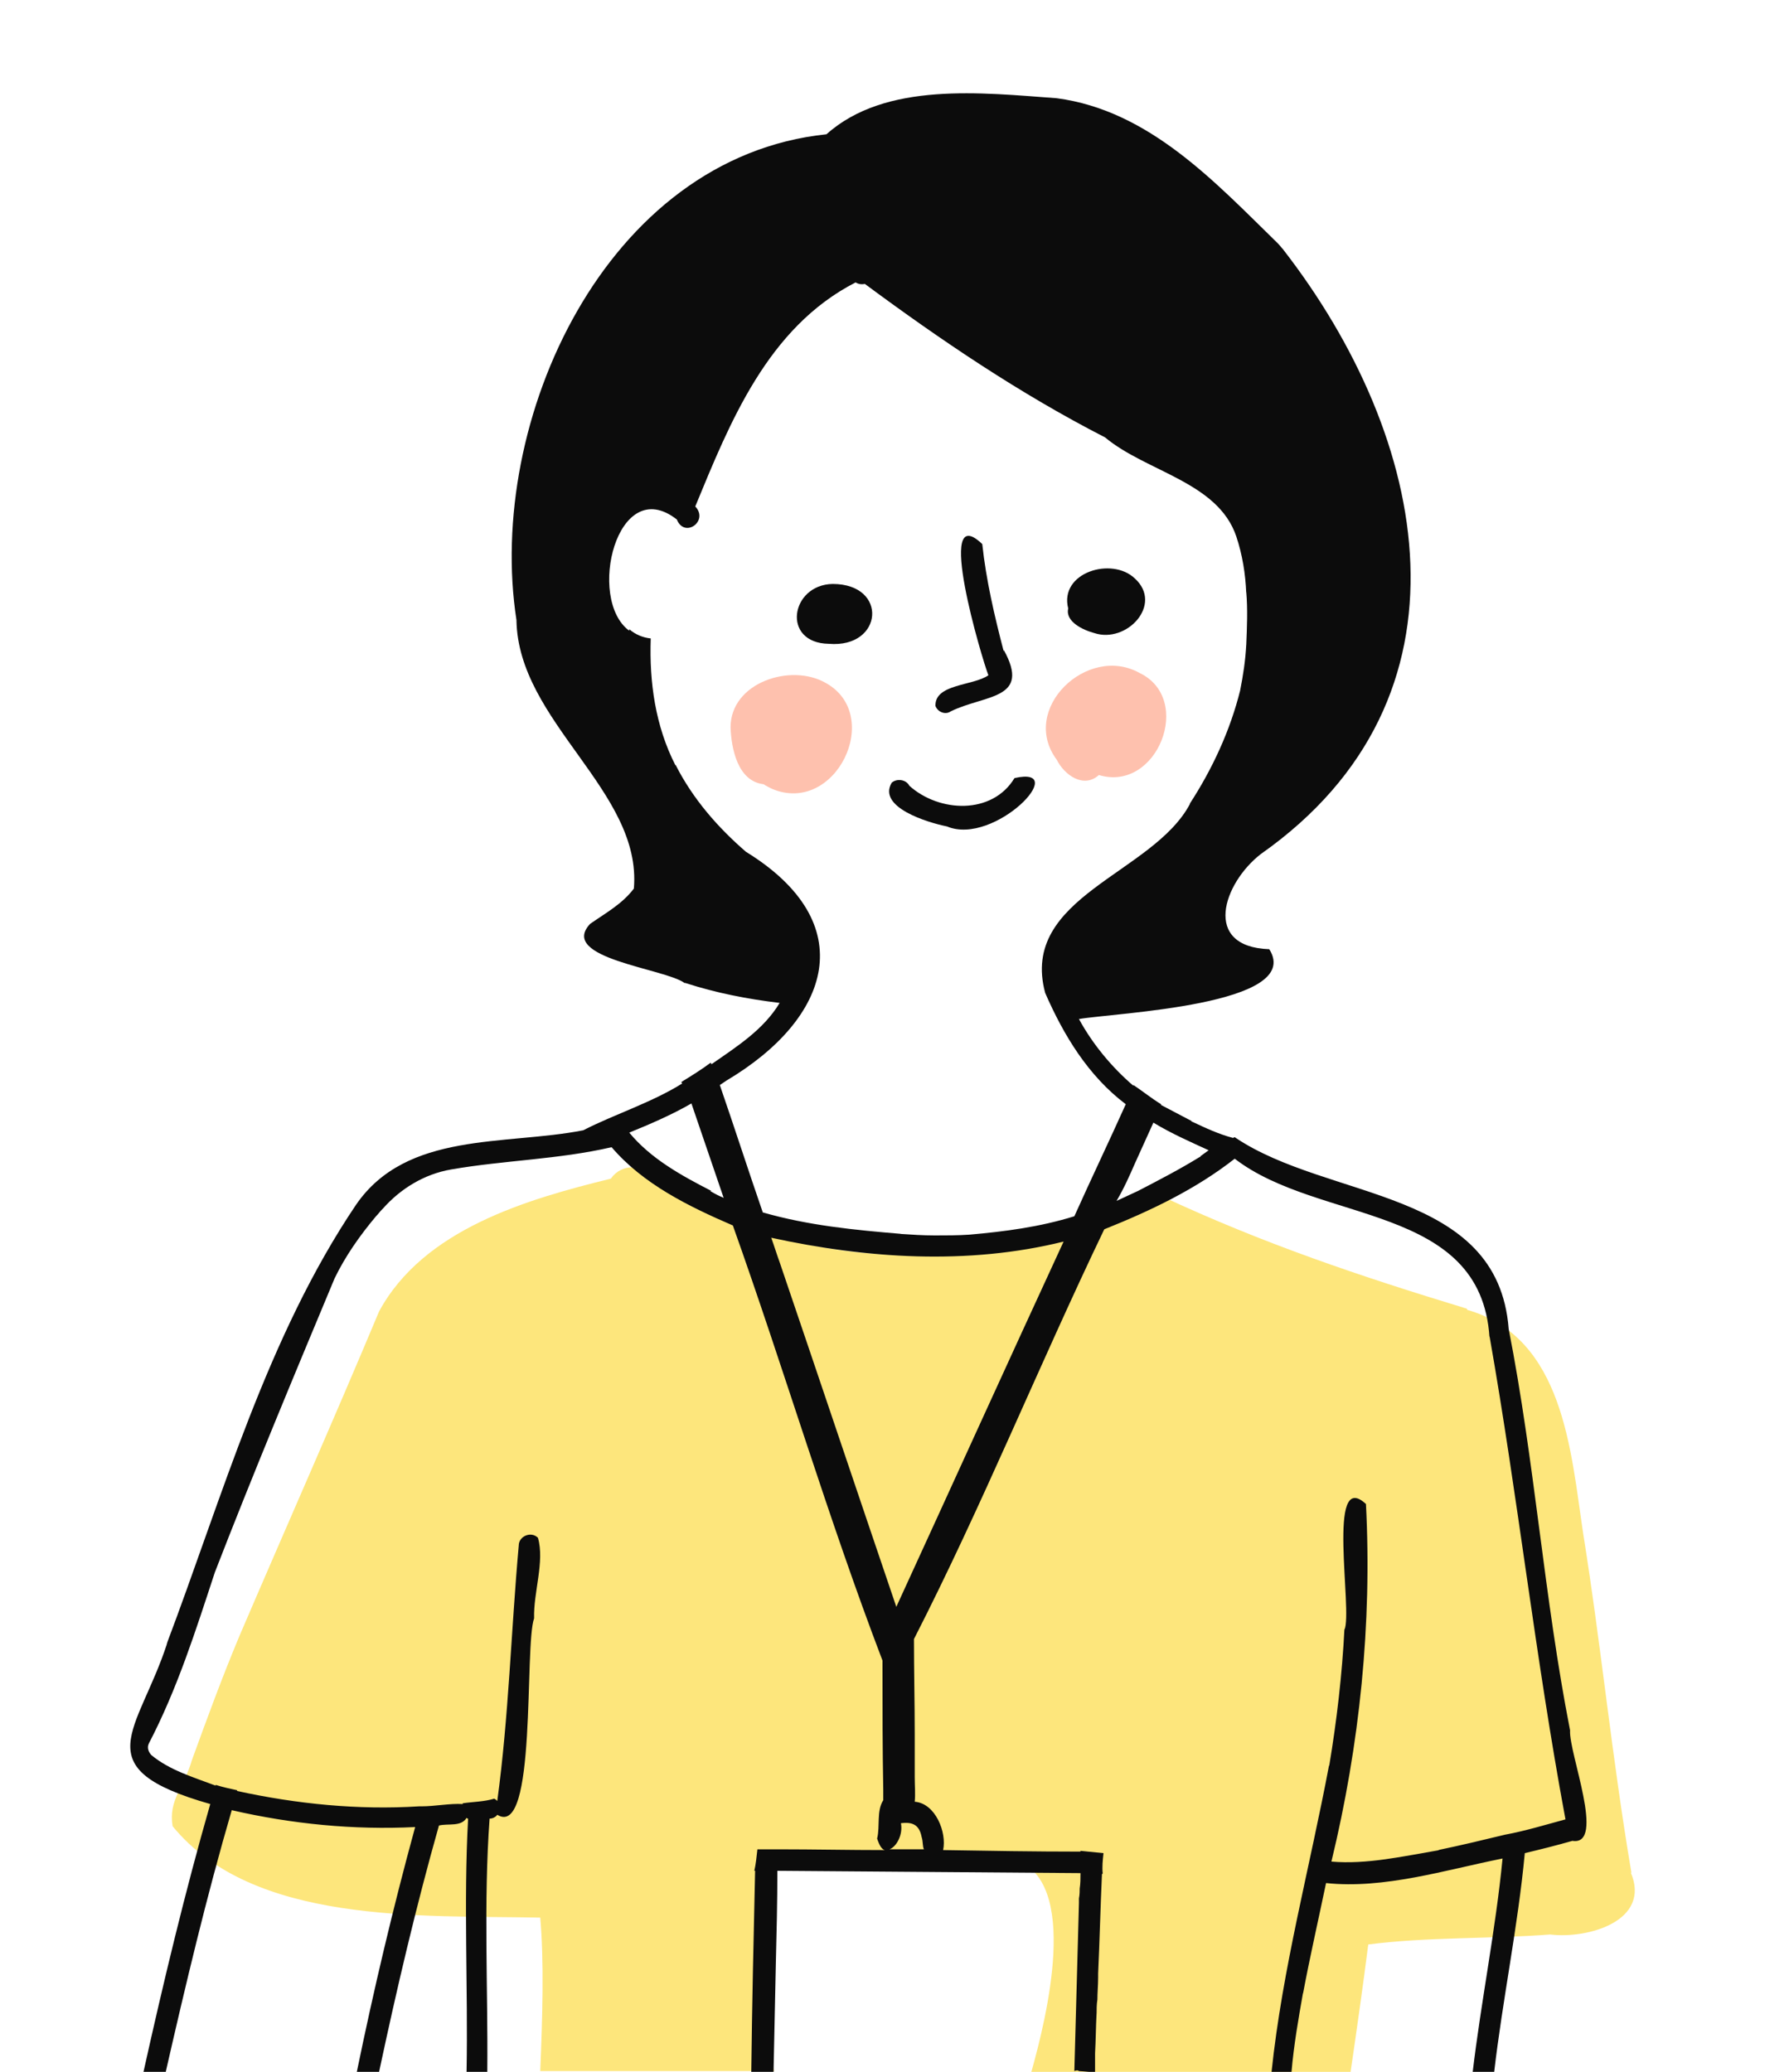
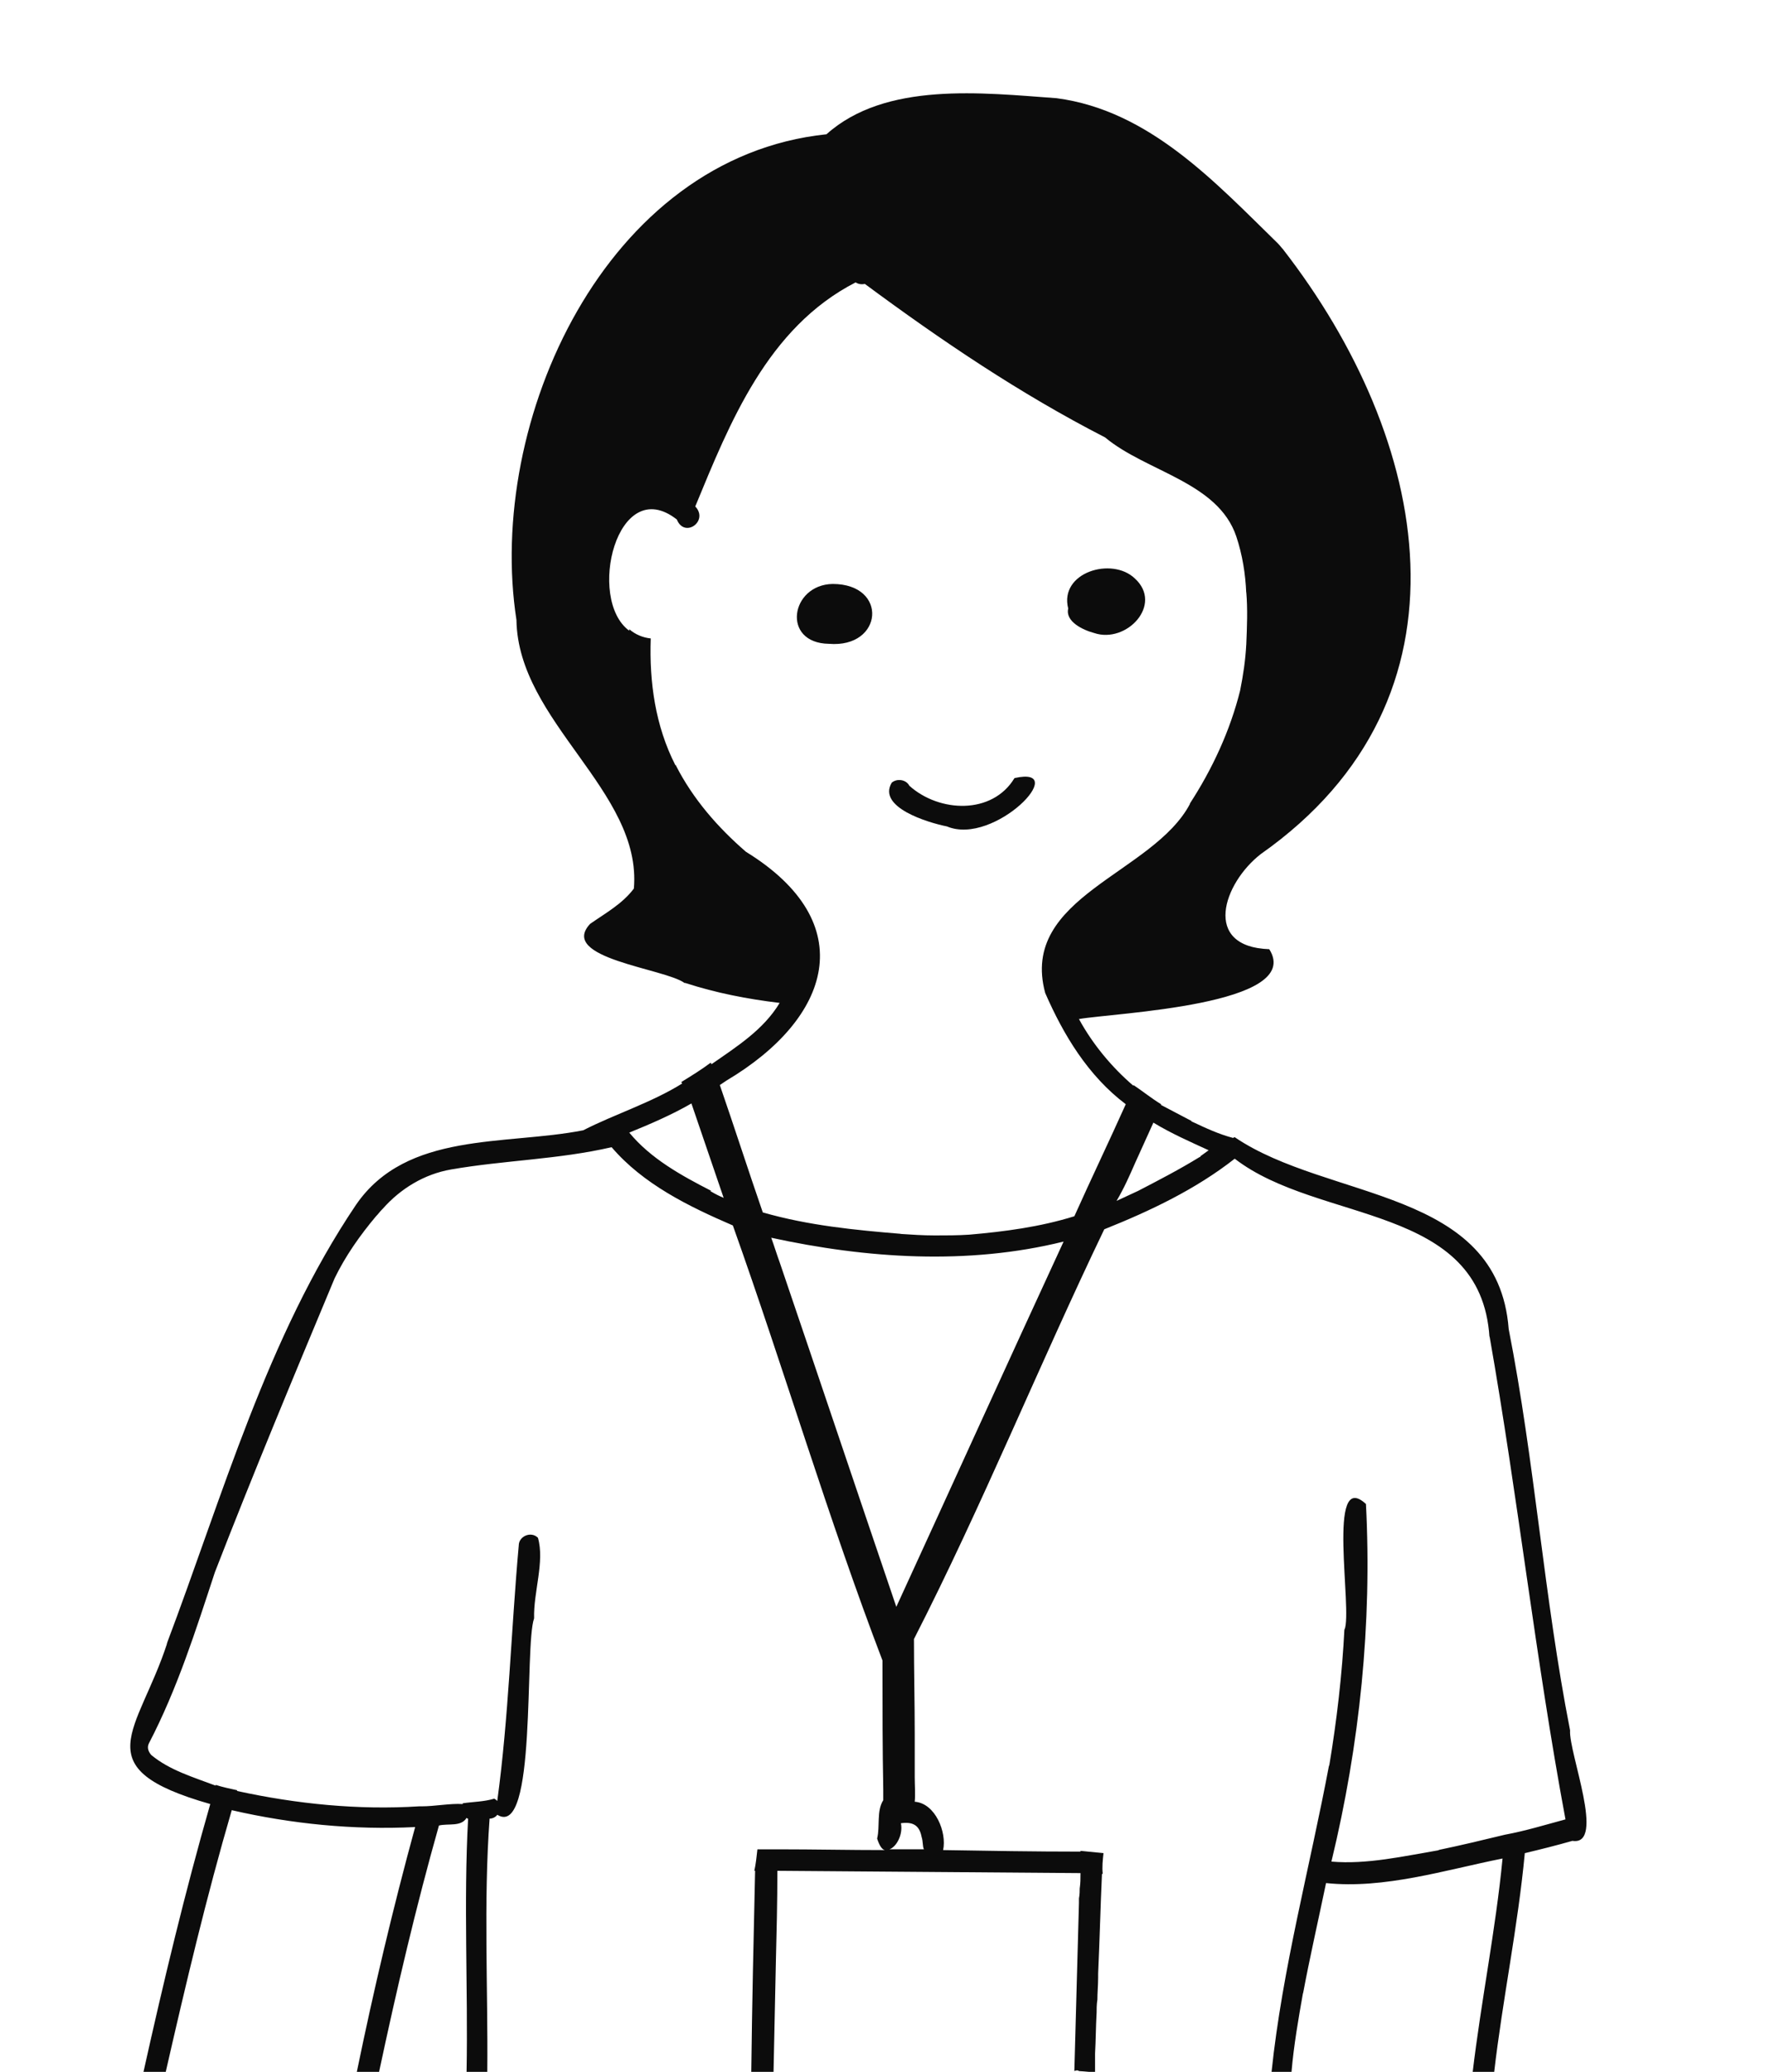
<svg xmlns="http://www.w3.org/2000/svg" viewBox="0 0 230 270" style="enable-background:new 0 0 230 270;" xml:space="preserve">
  <style type="text/css">
	.wdt-vector-3-per-1{fill:#FDE67C;}
	.wdt-vector-3-per-2{fill:#FEC1AE;}
	.wdt-vector-3-per-3{fill:#0C0C0C;}
</style>
  <g>
-     <path class="wdt-vector-3-per-1" d="M70.4,249.9c0.5,5.7,0.3,12.8,0,20h30.5c-0.3-0.9-0.4-2-0.3-3.3c0-6.1-2.4-13.5,0.6-19.2   c-3.2-0.3-3.4-5-0.4-5.8c5.3-0.9,10.9-0.2,16.3-0.2c5,0.1,10.1,0.1,15,0.9c8.8,2.7,4.2,20.9,2.3,27.7H176   c0.8-5.5,1.6-11.1,2.3-16.6c7.8-1,15.8-0.7,23.7-1.3c5,0.6,13.2-1.8,10.5-8.1l0.1,0.1c-2.6-15.4-3.9-29.3-6.3-44.3   c-1.6-10.6-2.5-25.5-15.1-29.1c0-0.1-0.1-0.2-0.2-0.2c-13.8-4.2-26.3-8.4-39.6-14.6c-20.5,10.1-47.2,11.1-66.2-2.4   c-1.5-1.8-4.2-1.9-5.6,0.1c-11,2.7-24.4,6.6-30.2,17.3c-5.9,14.1-12.2,28.3-18.2,42.3c-2.3,5.5-4.2,10.7-6.2,16.2   c-1,3.5-3.1,5.2-2.5,8.6C33,250.8,54.7,249.6,70.4,249.9L70.4,249.9z" />
-     <path class="wdt-vector-3-per-2" d="M137.7,99c-4.9-6.6,4-15.1,10.8-11.3c7.1,3.4,2.3,15.6-5.3,13.3C141.2,102.8,138.7,101,137.7,99L137.7,99z" />
-     <path class="wdt-vector-3-per-2" d="M100.6,102.8c-0.4-0.2-0.8-0.4-1.1-0.6c-3.4-0.4-4.2-4.7-4.3-7.4c0-5.9,7.9-8.4,12.4-5.8   C115.2,93.2,108.9,106.3,100.6,102.8z" />
    <path class="wdt-vector-3-per-3" d="M108,83.9c-6.2-0.1-5-7.7,0.5-7.8C115.8,76.1,115.1,84.5,108,83.9z" />
    <path class="wdt-vector-3-per-3" d="M142.6,82.5c-1.5-0.4-3.8-1.5-3.4-3.2c-1.2-4.7,5.7-6.8,8.7-3.9C151.6,78.8,146.8,83.9,142.6,82.5L142.6,82.5z   " />
-     <path class="wdt-vector-3-per-3" d="M121.9,92c-0.1-2.9,4.9-2.6,6.9-4c-0.8-2-7.1-23.1-0.8-17.1c0.5,4.7,1.6,9.4,2.8,14c0-0.1,0-0.1,0-0.2   c3.6,6.5-2.4,5.8-6.9,8C123.2,93.2,122.2,92.8,121.9,92z" />
    <path class="wdt-vector-3-per-3" d="M123.4,107.7c-2.5-0.5-9.1-2.5-7.2-5.7c0.7-0.6,1.9-0.4,2.3,0.4c3.9,3.5,10.8,3.8,13.7-1   C139.7,99.7,129.6,110.3,123.4,107.7z" />
    <path class="wdt-vector-3-per-3" d="M27.4,235.1c-3.3,11.5-6.1,23.2-8.7,34.9h2.9c2.6-11.4,5.3-22.8,8.6-34.1c7.8,1.8,15.9,2.6,23.9,2.2   c-2.9,10.6-5.4,21.2-7.6,31.9h2.9c2.3-10.8,4.8-21.5,7.8-32.1c1.2-0.3,2.9,0.2,3.6-1c0.1,0.1,0.1,0.1,0.2,0.1c-0.6,11,0,22-0.2,33   h2.7c0.1-11-0.5-22,0.3-33c0.4,0,0.8-0.2,1-0.5c5.2,3.2,3.5-22,4.8-25.6c-0.1-3.4,1.4-7.4,0.5-10.5c-0.9-0.9-2.5-0.2-2.5,1   c-1,11.1-1.3,22.3-2.8,33.3c-0.1-0.1-0.2-0.2-0.4-0.3c-1.3,0.4-2.7,0.4-4.1,0.6c0,0,0,0.1,0,0.1c-1.7-0.1-3.6,0.3-5.4,0.3   c0,0,0,0,0,0c-0.1,0-0.2,0-0.3,0h0c-7.9,0.5-15.9-0.3-23.7-2c0,0,0-0.1,0-0.1c-0.9-0.2-1.9-0.4-2.8-0.7c0,0,0,0,0,0.1   c-2.9-1.1-6-2-8.4-4c0,0,0.1,0.1,0.1,0.1c-0.4-0.4-0.7-1-0.4-1.6c3.7-7.1,6.1-14.7,8.6-22.3c0,0,0,0,0,0   c5-12.9,10.3-25.6,15.6-38.3c1.4-2.9,3.3-5.6,5.4-8.1l0,0c0,0,0,0,0,0c0,0,0,0,0,0v0h0c0.3-0.3,0.5-0.6,0.8-0.9c0,0,0,0,0,0   c0,0,0.1-0.1,0.1-0.1c0,0,0,0,0,0c2.3-2.6,5.4-4.5,8.9-5.1c6.9-1.2,14-1.3,20.9-2.9c4.1,4.8,10,7.7,15.8,10.2   c6.7,18.8,12.4,38.1,19.5,56.7c0,0.3,0,0.6,0,1c0,0,0,0,0,0c0,5.3,0,10.5,0.1,15.8v-0.3c0,0.6,0,1.2,0,1.7c-0.9,1.4-0.4,3.4-0.8,5   c0.3,0.9,0.6,1.4,1,1.5c-4.6,0-9.3-0.1-13.9-0.1v0c-0.9,0-1.8,0-2.7,0c-0.1,0.9-0.2,1.9-0.4,2.8h0.1c-0.2,8.8-0.4,17.5-0.5,26.3   h2.9c0.1-4.7,0.2-9.5,0.3-14.2c0.1-4,0.2-8,0.2-12.1c13.2,0.1,26.3,0.2,39.5,0.3c0,0.7,0,1.3-0.1,2c0-0.1,0-0.1,0-0.2   c0,0.5,0,1-0.1,1.5c0-0.1,0-0.1,0-0.2c0,0.1,0,0.2,0,0.3c0-0.1,0-0.1,0-0.2c0,0.1,0,0.2,0,0.2c0-0.1,0-0.1,0-0.2c0,0.1,0,0.2,0,0.3   c0-0.1,0-0.1,0-0.2c0,0.3,0,0.5,0,0.8c0-0.1,0-0.1,0-0.2c-0.2,6.8-0.4,15.1-0.6,21.9c0,0,0.4-0.2,0.6,0c0,0,0,0,0,0   c0.4,0,3.1,0.3,2.1,0.1c0-0.6,0-2,0-2.6c0,0.1,0,0.1,0,0.2c0.1-1.8,0.1-3.5,0.2-5.3c0,0.1,0,0.1,0,0.2c0-0.6,0-1.3,0.1-1.9v0.1   c0-1,0.1-2,0.1-3c0,0.1,0,0.1,0,0.2c0-0.3,0-0.6,0-0.9c0,0.1,0,0.1,0,0.2c0.2-4.3,0.3-8.7,0.5-13h0.1c-0.1-0.9,0-1.8,0.1-2.7   c-1-0.1-2-0.2-3-0.3c0,0,0,0.1,0,0.1c-6,0-12-0.1-17.9-0.2c0.5-2.3-1-6.1-3.7-6.3c0.1-1,0-2.1,0-3.2c0,0.1,0,0.2,0,0.3   c0-1.1,0-2.2,0-3.3v0.1c0-0.1,0-0.2,0-0.3v0.1c0-0.9,0-1.8,0-2.6v0.1c0-4.1-0.1-8.3-0.1-12.4c8.9-17.4,16.3-35.7,24.8-53.4   c6-2.4,11.9-5.2,17-9.2c11,8.5,32.1,5.8,33.2,23.3c0-0.1,0-0.1,0-0.2c3.7,21,6,42.1,9.9,63c-2.6,0.7-5.2,1.5-7.9,2   c-2.9,0.7-5.8,1.4-8.7,2c0.1,0,0.1,0,0.2,0c-4.7,0.8-9.5,1.9-14.1,1.5c3.7-15.3,5.3-31,4.5-46.6c-5.2-4.8-1.7,13.9-2.8,16.4   c0-0.1,0-0.1,0-0.2c-0.3,6-1,12-2,18c0-0.1,0-0.1,0-0.2c-2.5,13.3-6.1,26.6-7.5,40h2.6c0.3-3.5,0.9-6.9,1.5-10.3c0,0,0,0,0,0.1   c0.9-4.8,2-9.6,3-14.4c7.6,0.8,15.5-1.7,23-3.2c-0.9,9.3-2.8,18.6-3.9,27.9h2.8c1.1-9.5,3.1-19,4-28.6c2.1-0.5,4.1-1,6.2-1.6   c4.4,0.7-0.5-11.5-0.3-14.4c-3.4-17.3-4.6-35-8-52.3c-1.4-18.4-23.5-16.7-35.7-25c-0.1,0-0.2,0.1-0.2,0.1c-1.9-0.5-3.6-1.3-5.3-2.1   h0c-0.1,0-0.1-0.1-0.2-0.1c0,0,0.1,0,0.1,0c-1.3-0.7-2.7-1.4-4-2.1c0,0,0,0,0-0.1c-1.3-0.8-2.4-1.7-3.6-2.5c0,0,0,0.1,0,0.1   c-2.8-2.4-5.3-5.4-7.1-8.7c4.6-0.8,29.4-1.8,24.8-9.1c-8.8-0.3-6-8.6-1.1-12.4c29-20.4,22-54.2,2.9-78.8c0,0,0.1,0.1,0.1,0.1   c-0.3-0.3-0.5-0.6-0.8-0.9c0,0,0.1,0.1,0.1,0.1c-8.2-8-16.8-17.4-28.9-19c-9.7-0.7-22.3-2.2-30,4.7c-28.8,3-44.4,37.4-40.4,63.3   c0.2,13.3,16.4,22.3,15.3,35c-1.5,2-3.7,3.2-5.7,4.6c-4.2,4.5,9.7,5.8,12.3,7.7c0,0,0.1,0,0.1,0h0c4,1.3,8.1,2.1,12.3,2.6   c-2.1,3.5-5.6,5.7-8.9,8c0-0.1,0-0.1-0.1-0.2c-1.2,0.9-2.5,1.7-3.8,2.5c0,0.1,0,0.1,0.1,0.2c-4,2.5-8.8,4-12.9,6.1   c-10.2,2-23,0.1-29.6,9.7c-11.6,17.2-17.4,38-24.7,57.3c0-0.1,0-0.1,0.1-0.2C18,225.8,10.9,230.4,27.4,235.1L27.4,235.1z    M120.1,239.4L120.1,239.4C120.1,239.3,120.1,239.4,120.1,239.4L120.1,239.4C120.1,239.4,120.1,239.4,120.1,239.4   C120.1,239.4,120.1,239.4,120.1,239.4C120.1,239.4,120.1,239.4,120.1,239.4C120.1,239.4,120.1,239.4,120.1,239.4   c0.2,0.6,0.1,1.2,0.3,1.6c-1.5,0-3,0-4.5,0c0.9-0.3,1.8-1.9,1.5-3.4C118.9,237.4,119.8,237.8,120.1,239.4z M116.8,209.4   c-5.1-15-10.1-29.9-15.2-44.9c-0.4-1.1-0.7-2.1-1.1-3.2c12.4,2.7,25.6,3.6,38.1,0.5C131.3,177.6,124.1,193.5,116.8,209.4   L116.8,209.4z M147.9,151.6c0.8-1.8,1.6-3.5,2.4-5.3c2.3,1.4,4.8,2.5,7.2,3.6c-0.4,0.3-0.7,0.5-1.1,0.8c0,0,0,0,0.1,0   c-0.1,0-0.1,0.1-0.2,0.1c0,0,0,0,0,0c-2.6,1.6-5.3,3-8,4.4c0,0,0,0,0,0c-0.9,0.4-1.9,0.9-2.8,1.3   C146.5,154.8,147.2,153.2,147.9,151.6L147.9,151.6z M94.7,140.8C94.7,140.8,94.7,140.8,94.7,140.8c13.6-8.1,17.6-20.5,2.5-29.8   c-3.7-3.2-6.9-6.9-9.1-11.2v0c0,0,0-0.1-0.1-0.1c0,0,0,0,0,0c-2.6-5.1-3.4-10.8-3.2-16.5c-1-0.1-2-0.5-2.8-1.2c0,0.1,0,0.1,0,0.2   c-5.6-4.1-1.6-20.6,6.2-14.5v0c1,2.5,4.2,0.2,2.4-1.7c4.5-10.9,9.4-23.3,20.9-29.2c0.3,0.2,0.7,0.3,1.2,0.2   c10,7.4,20.2,14.3,31.3,20c5.4,4.5,14.7,5.8,17.1,12.9h0c0.8,2.4,1.2,4.9,1.3,7.4c0-0.1,0-0.1,0-0.2c0.2,2.3,0.1,4.6,0,7   c0,0,0-0.1,0-0.1c-0.1,2-0.4,4-0.8,6c-1.3,5.2-3.6,10.2-6.6,14.8c0,0,0.1-0.1,0.1-0.1c-4.8,9.2-22.3,12.1-18.9,24.7   c2.4,5.5,5.6,10.8,10.5,14.5c-2.2,4.9-4.5,9.7-6.7,14.6c-4.5,1.4-9.1,2-13.7,2.4c-1.5,0.1-3,0.1-4.5,0.1c-1.5,0-3-0.1-4.5-0.2   c0.1,0,0.1,0,0.2,0c-6.1-0.5-12.2-1.1-18.1-2.8c-1.9-5.5-3.7-11.1-5.6-16.6C94.1,141.2,94.4,141,94.7,140.8L94.7,140.8z    M90.1,143.8c1.4,4.1,2.8,8.2,4.2,12.3c-0.5-0.2-1.1-0.5-1.6-0.8h0c0,0-0.1,0-0.1-0.1c0,0,0,0,0.1,0c-3.9-2-7.9-4.2-10.7-7.6   C84.7,146.5,87.5,145.3,90.1,143.8L90.1,143.8z" />
  </g>
</svg>